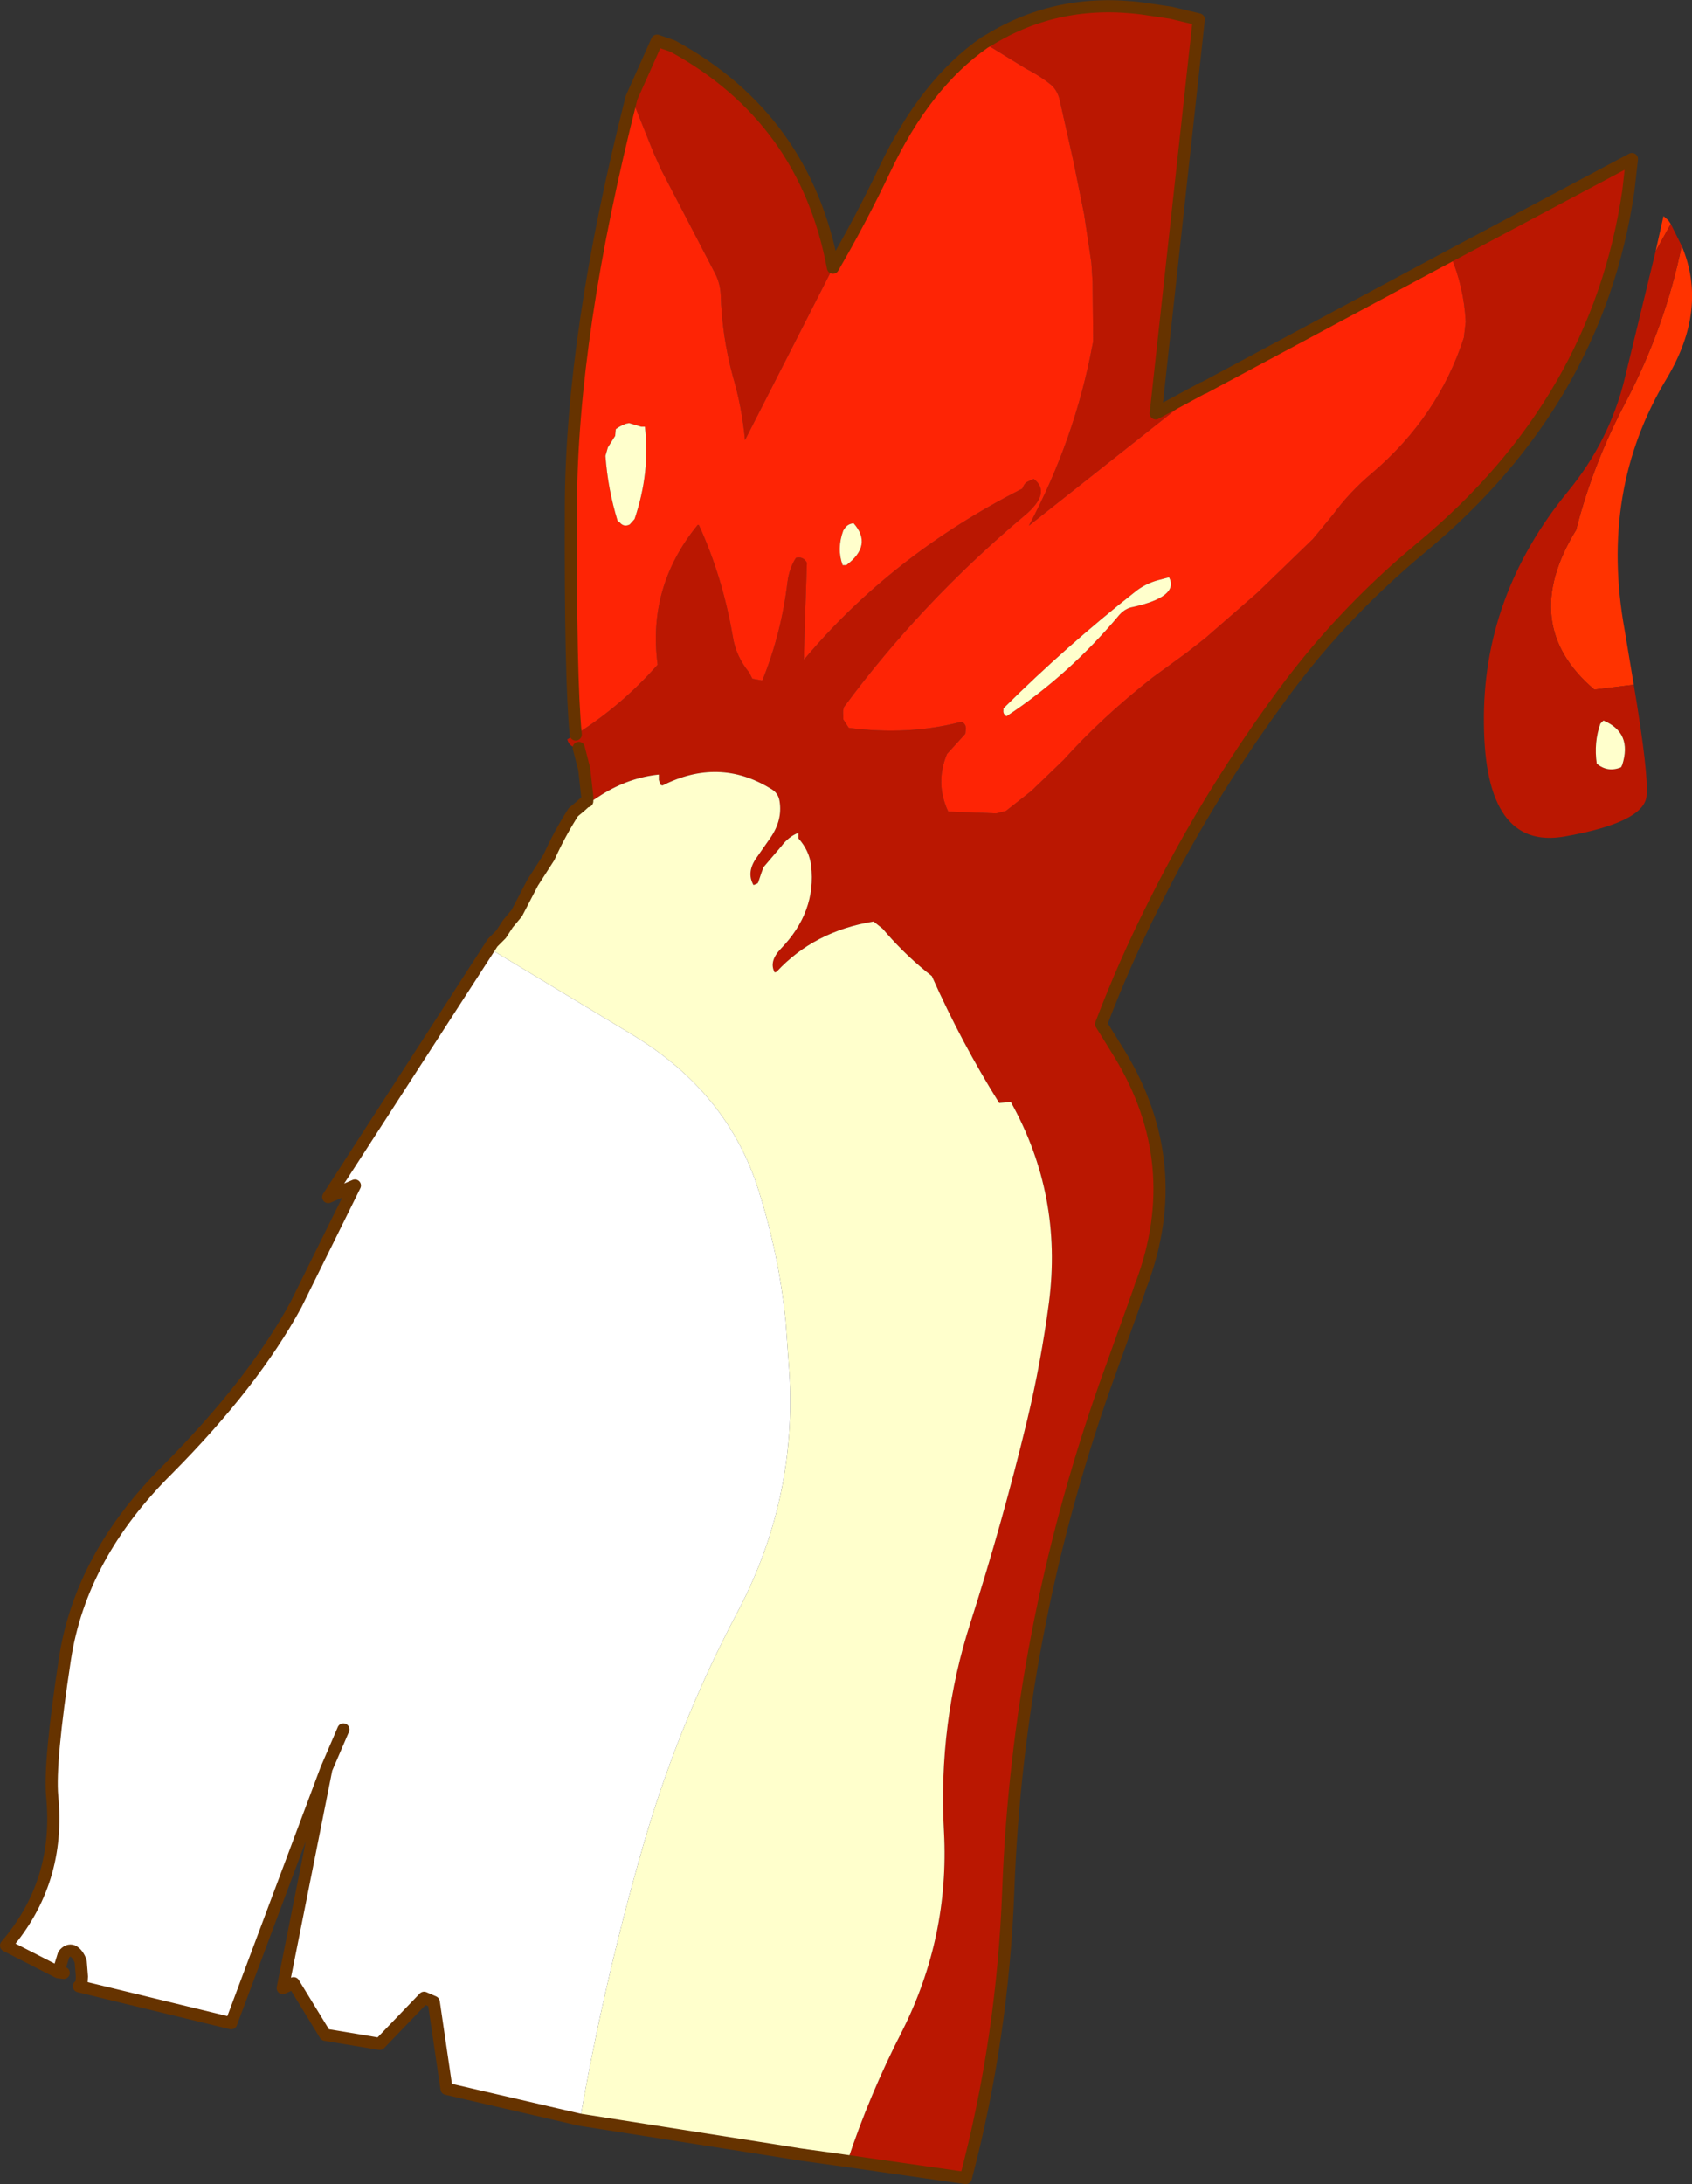
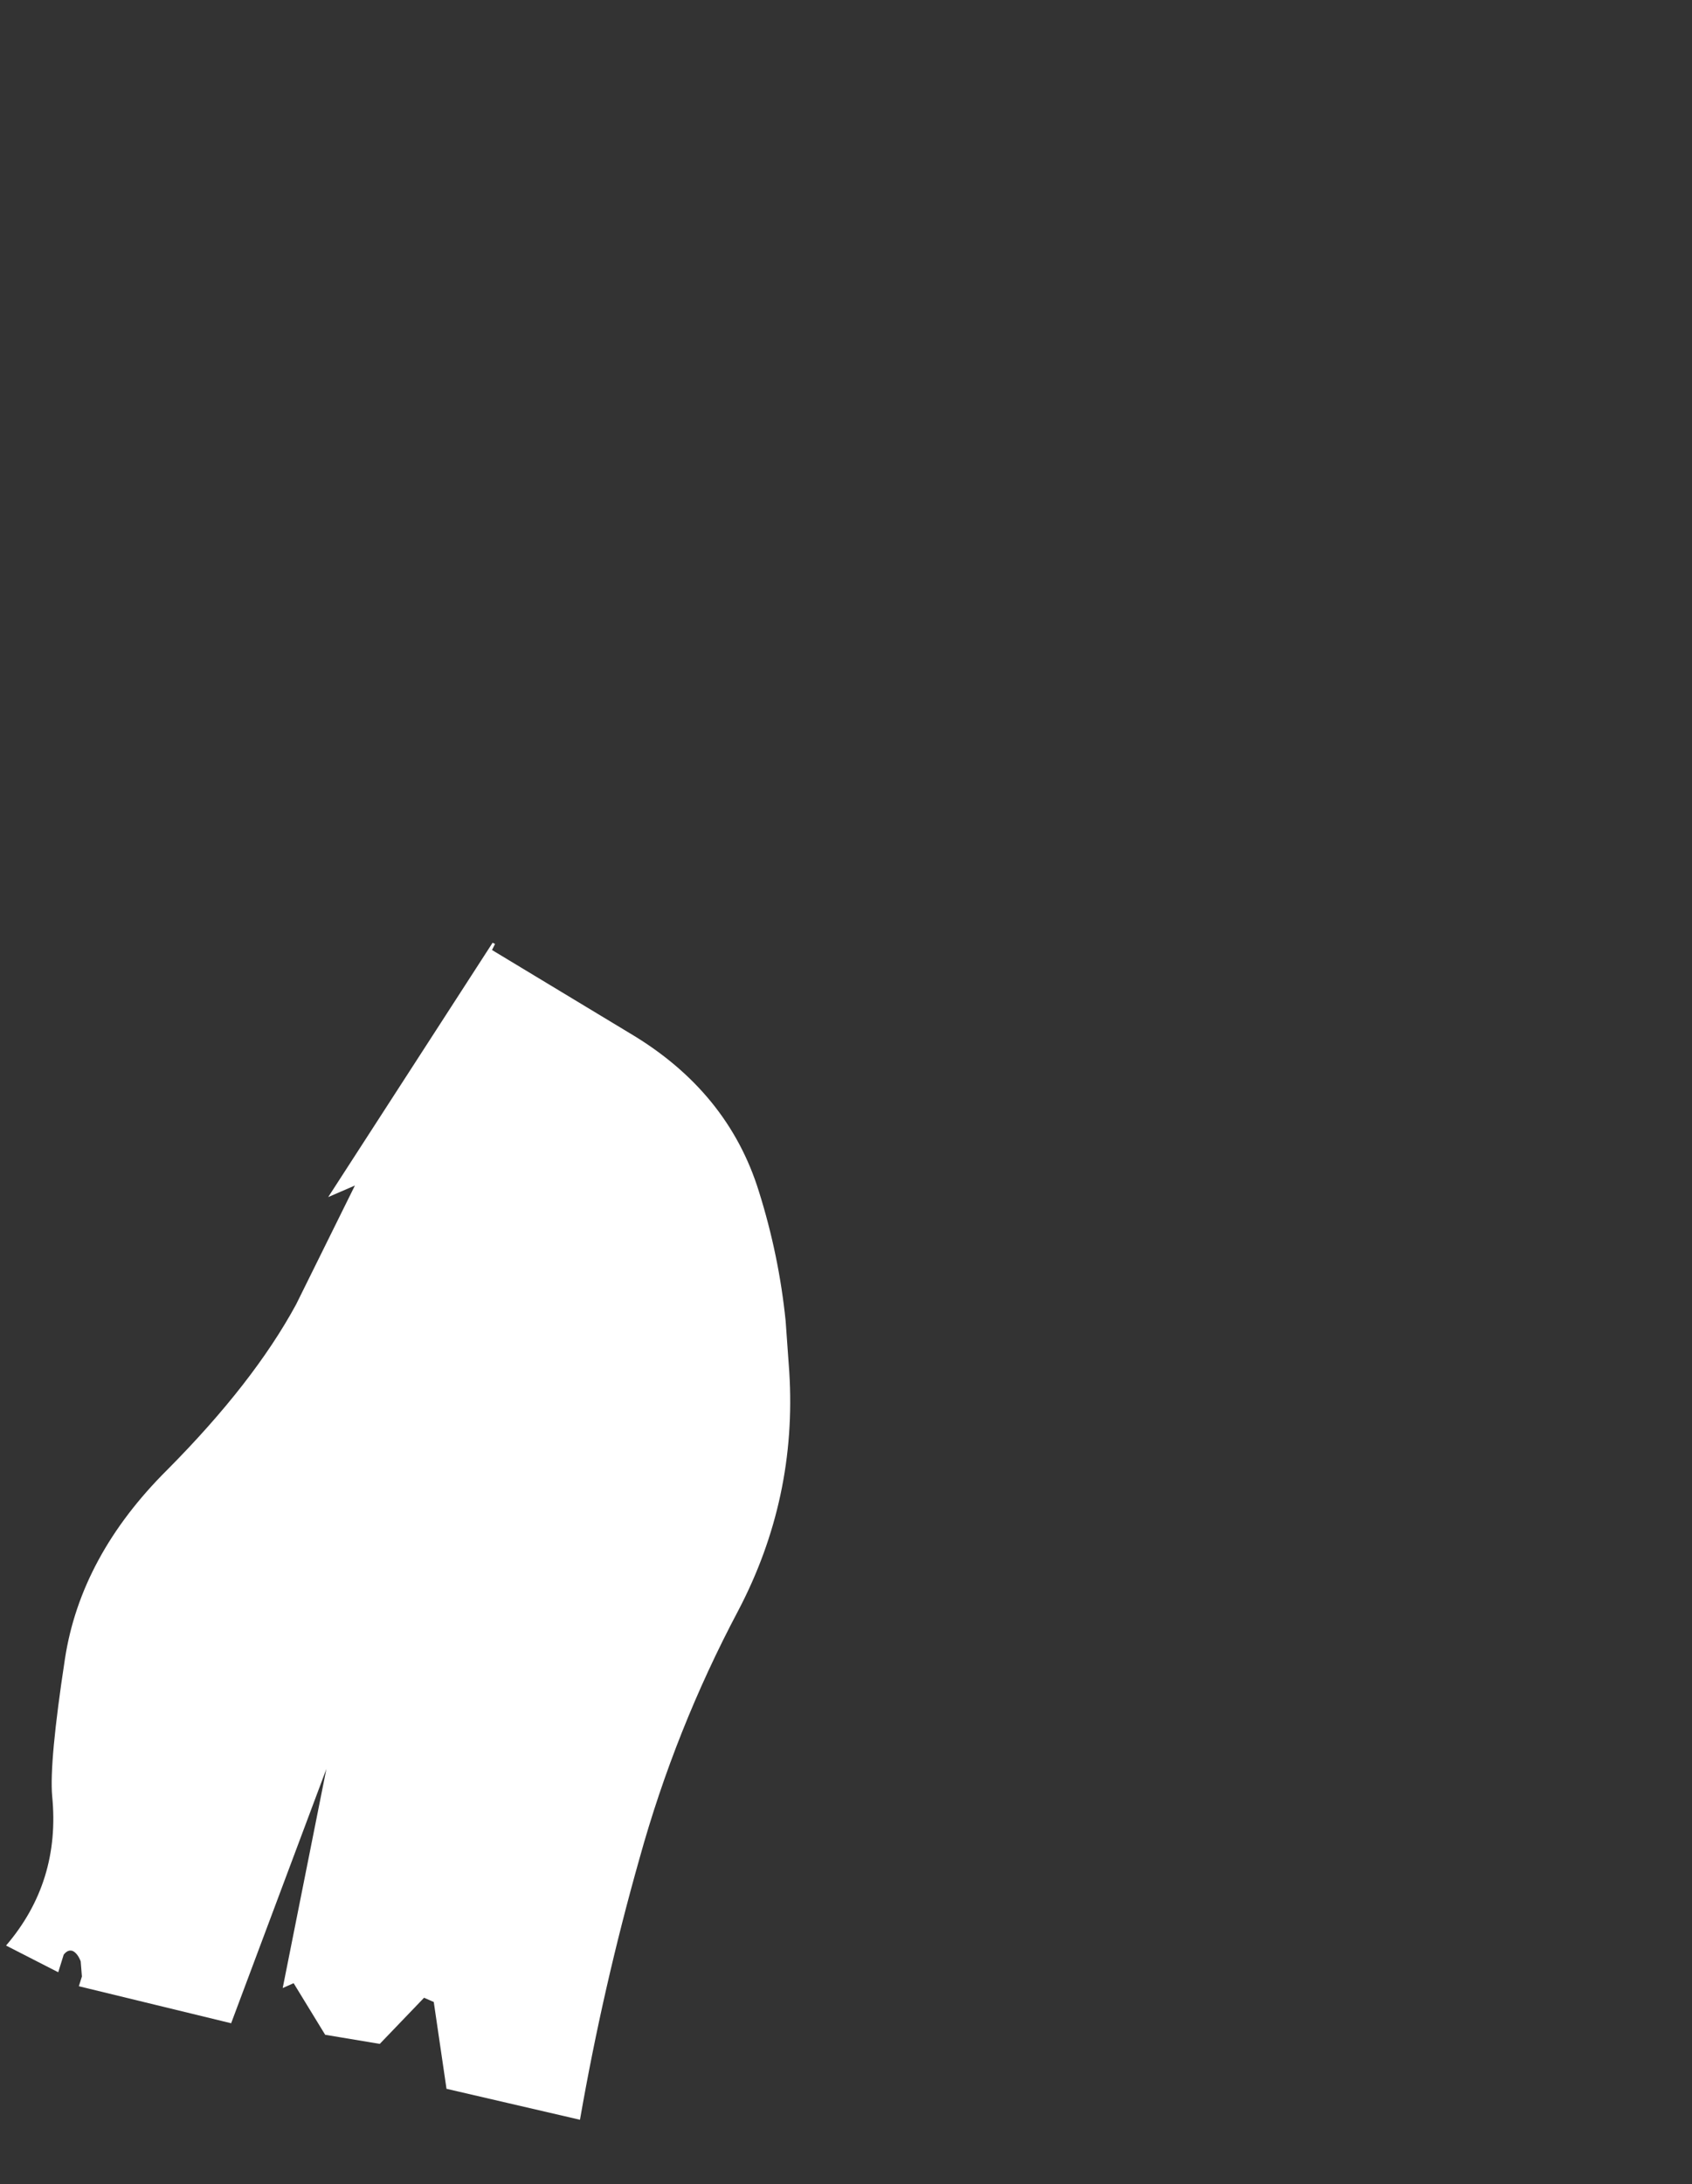
<svg xmlns="http://www.w3.org/2000/svg" xmlns:xlink="http://www.w3.org/1999/xlink" width="139.45px" height="179.9px">
  <rect width="100%" height="100%" fill="#333333" stroke="none" />
  <g transform="matrix(1, 0, 0, 1, -176.45, -155.35)">
    <use xlink:href="#object-0" width="139.45" height="179.9" transform="matrix(1, 0, 0, 1, 176.45, 155.35)" />
  </g>
  <defs>
    <g transform="matrix(1, 0, 0, 1, 6.5, -21.45)" id="object-0">
      <use xlink:href="#object-1" width="139.45" height="179.9" transform="matrix(1, 0, 0, 1, -6.5, 21.45)" />
    </g>
    <g transform="matrix(1, 0, 0, 1, 6.5, -21.45)" id="object-1">
-       <path fill-rule="evenodd" fill="#ff3300" stroke="none" d="M129.95 42.15L130.6 39.25L131 39.6L131.2 39.9L129.95 42.15M132.1 41.7Q134.3 46.9 130.85 52.65Q125.3 61.85 127.4 73.35L128.15 77.85L124.9 78.25Q118.6 72.9 123.4 65.1Q124.8 59.6 127.55 54.45Q130.75 48.3 132.1 41.7" />
-       <path fill-rule="evenodd" fill="#ba1701" stroke="none" d="M131.2 39.9L132.1 41.7Q130.75 48.3 127.55 54.45Q124.8 59.6 123.4 65.1Q118.6 72.9 124.9 78.25L128.15 77.85Q129.4 85.3 129.2 87.05Q128.95 89.2 122.45 90.35Q115.9 91.5 115.8 81.1Q115.65 70.55 122.75 61.9Q126.15 57.75 127.4 52.65L129.95 42.15L131.2 39.9M113.05 42.5L128 34.55L127.7 37.2Q125.15 54.5 110.7 66.5Q103.75 72.25 98.65 79.4Q92.85 87.4 88.6 95.95Q86.15 100.8 84.25 105.8L85.8 108.3Q91.25 117.3 87.6 127.15L87.55 127.25L87.3 128L84.55 135.65Q77.4 155.95 76.6 177.1Q76.15 189.3 73.1 200.85L63.35 199.45Q65.15 194 67.85 188.75Q71.75 181 71.3 172.35Q70.8 163.4 73.5 155.05Q76.15 146.75 78.15 138.45Q79.3 133.65 79.95 128.75Q81.1 119.9 76.8 112.2L76.5 112.25L75.85 112.3Q72.75 107.35 70.3 101.85Q68.25 100.25 66.55 98.3L66.25 97.95L65.5 97.35Q60.6 98.15 57.5 101.5L57.35 101.55Q56.85 100.65 57.85 99.6Q60.8 96.55 60.35 92.75Q60.2 91.5 59.3 90.5L59.3 90.4L59.3 90.2L59.3 90.1L59.3 90.05Q58.5 90.35 57.9 91.15L56.45 92.85L56.4 92.95L56.25 93.35L56 94.1L55.95 94.2L55.75 94.3L55.6 94.35Q55 93.3 55.85 92.1L57 90.45Q58 89 57.75 87.45Q57.65 86.75 57 86.4Q52.75 83.8 48.1 86.15L47.95 86.1L47.8 85.7L47.8 85.25Q45.35 85.5 43.1 86.9L42.25 87.45L42.1 87.4L41.9 87.35L41.9 87.05L41.65 84.8L41.2 83.05Q40.45 83.05 40.25 82.35L40.95 81.95Q44.7 79.6 47.7 76.2Q46.85 69.8 50.95 64.75Q51 64.65 51.1 64.7Q53.05 68.95 53.9 73.9Q54.15 75.5 55.25 76.85L55.5 77.35L56.3 77.5L56.35 77.45Q57.9 73.6 58.4 69.4Q58.55 68.25 59.1 67.4Q59.7 67.25 60 67.8L59.8 73.8L59.75 75.8Q67 67.15 77.75 61.7L77.9 61.4L78.05 61.2L78.45 61L78.7 60.9Q80.2 62.05 77.9 63.95Q69.4 71.1 63.05 79.7Q62.95 80.05 63 80.35L63 80.7L63.35 81.25L63.45 81.4Q68.35 82.05 72.75 80.9Q73.15 81.1 73.1 81.55L73.05 81.9L71.55 83.55Q70.55 85.95 71.65 88.3L75.6 88.45L76.4 88.25L78.5 86.6L81.15 84.05Q84.3 80.55 88.5 77.25L91.25 75.25L92.85 74L97.15 70.25L101.7 65.85L103.35 63.85Q104.75 61.95 106.6 60.4Q112.05 55.75 114.15 49.25L114.3 47.95Q114.15 45.1 113.05 42.5M41.9 87.05L41.9 87.35L41.8 87.25L41.8 87.15L41.9 87.05M92.65 53.4L78.3 64.75Q82.1 57.6 83.55 49.8L83.6 49.6L83.55 44.7L83.45 43.1L82.85 39.1L81.95 34.65L80.85 29.75Q80.7 29 80.2 28.5Q79.3 27.75 78.05 27.1L75.2 25.35L74.65 24.95L75 24.75Q80.7 21.25 87.65 22.15L90 22.5L92.3 23.05L88.75 55.5L92.65 53.4M62.15 43.5L54.9 57.7Q54.65 55 53.9 52.45Q53 49.15 52.9 45.7Q52.85 44.8 52.45 44L48 35.45L47.35 34L45.55 29.5L47.65 24.8L48.95 25.25Q59.85 31.2 62.15 43.5M127.2 84.45Q128.05 81.8 125.65 80.8L125.4 81.05Q124.85 82.6 125.1 84.35Q126 85.1 127.1 84.65L127.2 84.45" />
-       <path fill-rule="evenodd" fill="#fe2405" stroke="none" d="M113.05 42.5Q114.15 45.1 114.3 47.95L114.15 49.25Q112.05 55.75 106.6 60.4Q104.75 61.95 103.35 63.85L101.7 65.85L97.15 70.25L92.85 74L91.25 75.25L88.5 77.25Q84.3 80.55 81.15 84.05L78.5 86.6L76.4 88.25L75.6 88.45L71.65 88.3Q70.55 85.95 71.55 83.55L73.05 81.9L73.1 81.55Q73.15 81.1 72.75 80.9Q68.35 82.05 63.45 81.4L63.35 81.25L63 80.7L63 80.35Q62.95 80.05 63.05 79.7Q69.4 71.1 77.9 63.95Q80.2 62.05 78.7 60.9L78.45 61L78.05 61.2L77.9 61.4L77.75 61.7Q67 67.15 59.75 75.8L59.8 73.8L60 67.8Q59.7 67.25 59.1 67.4Q58.55 68.25 58.4 69.4Q57.9 73.6 56.35 77.45L56.3 77.5L55.5 77.35L55.25 76.85Q54.15 75.5 53.9 73.9Q53.05 68.95 51.1 64.7Q51 64.65 50.95 64.75Q46.85 69.8 47.7 76.2Q44.7 79.6 40.95 81.95Q40.5 77.4 40.55 63.2Q40.6 48.95 45.55 29.5L47.35 34L48 35.45L52.45 44Q52.85 44.8 52.9 45.7Q53 49.15 53.9 52.45Q54.65 55 54.9 57.7L62.15 43.5Q64.45 39.55 66.4 35.45Q69.75 28.35 74.65 24.95L75.2 25.35L78.05 27.1Q79.3 27.75 80.2 28.5Q80.7 29 80.85 29.75L81.95 34.65L82.85 39.1L83.45 43.1L83.55 44.7L83.6 49.6L83.55 49.8Q82.1 57.6 78.3 64.75L92.65 53.4L92.7 53.4L113.05 42.5M89.85 69L88.9 69.25Q87.85 69.55 87.05 70.2Q81.4 74.65 76.2 79.8L76.2 79.95Q76.15 80.25 76.45 80.45Q81.6 77.05 85.75 72.1Q86.25 71.55 86.85 71.45Q90.7 70.6 89.85 69M63 65.15Q62.45 66.65 62.95 68L63.25 68Q65.45 66.35 63.85 64.55Q63.35 64.6 63.1 65L63 65.15M46.65 56.6L46.35 56.6L45.35 56.3L45.1 56.35Q44.65 56.5 44.25 56.8L44.2 57.35L43.6 58.3L43.4 59Q43.6 61.75 44.4 64.35L44.55 64.45Q44.9 64.9 45.4 64.65L45.8 64.2Q47.1 60.35 46.65 56.6" />
-       <path fill-rule="evenodd" fill="#ffffcc" stroke="none" d="M41.9 87.35L42.1 87.4L42.25 87.45L43.1 86.9Q45.35 85.5 47.8 85.25L47.8 85.7L47.95 86.1L48.1 86.15Q52.75 83.8 57 86.4Q57.65 86.75 57.75 87.45Q58 89 57 90.45L55.85 92.1Q55 93.3 55.6 94.35L55.75 94.3L55.95 94.2L56 94.1L56.25 93.35L56.4 92.95L56.45 92.85L57.9 91.15Q58.5 90.35 59.3 90.05L59.3 90.1L59.3 90.2L59.3 90.4L59.3 90.5Q60.2 91.5 60.35 92.75Q60.8 96.55 57.85 99.6Q56.85 100.65 57.35 101.55L57.5 101.5Q60.6 98.15 65.5 97.35L66.25 97.95L66.55 98.3Q68.25 100.25 70.3 101.85Q72.75 107.35 75.85 112.3L76.5 112.25L76.8 112.2Q81.1 119.9 79.95 128.75Q79.3 133.65 78.15 138.45Q76.15 146.75 73.5 155.05Q70.8 163.4 71.3 172.35Q71.75 181 67.85 188.75Q65.15 194 63.35 199.45L59.4 198.9L56.9 198.5L41.3 196.05Q43.2 185.15 46.2 174.55Q49.15 163.9 54.35 154.1Q59.2 144.85 58.55 134.45L58.25 130.25Q57.7 124.85 56.05 119.6Q53.5 111.35 45.4 106.55L34.05 99.7L34.3 99.2L34.8 98.4L35.35 97.55L36.1 96.65L37.4 94.15L38.75 92.05L41.9 87.45L41.9 87.35M89.85 69Q90.7 70.6 86.85 71.45Q86.25 71.55 85.75 72.1Q81.6 77.05 76.45 80.45Q76.15 80.25 76.2 79.95L76.2 79.8Q81.4 74.65 87.05 70.2Q87.85 69.55 88.9 69.25L89.85 69M127.2 84.45L127.1 84.65Q126 85.1 125.1 84.35Q124.85 82.6 125.4 81.05L125.65 80.8Q128.05 81.8 127.2 84.45M37.4 94.15L36.1 96.65L35.35 97.55L34.8 98.4L37.4 94.15M63 65.15L63.1 65Q63.35 64.6 63.85 64.55Q65.45 66.35 63.25 68L62.95 68Q62.45 66.65 63 65.15M46.65 56.6Q47.1 60.35 45.8 64.2L45.4 64.65Q44.9 64.9 44.55 64.45L44.4 64.35Q43.6 61.75 43.4 59L43.6 58.3L44.2 57.35L44.25 56.8Q44.65 56.5 45.1 56.35L45.35 56.3L46.35 56.6L46.65 56.6" />
      <path fill-rule="evenodd" fill="#ffffff" stroke="none" d="M41.3 196.05L30.3 193.5L29.25 186.35L28.45 186L24.8 189.8L20.3 189.05L17.7 184.8L16.8 185.2L20.4 167.15L12.55 188.1L0.2 185.1L0 185.05L0.25 184.25L0.15 183Q-0.1 182.35 -0.5 182.15Q-0.9 182 -1.25 182.45L-1.7 183.9L-6 181.7Q-1.5 176.45 -2.2 169.4Q-2.45 166.6 -1.15 158.1Q0.15 149.6 7.3 142.5Q14.4 135.35 17.9 128.9L22.75 119.1L20.55 120.05L34.1 99.1L34.3 99.2L34.05 99.7L45.4 106.55Q53.5 111.35 56.05 119.6Q57.7 124.85 58.25 130.25L58.55 134.45Q59.2 144.85 54.35 154.1Q49.15 163.9 46.2 174.55Q43.2 185.15 41.3 196.05M20.4 167.15L21.8 163.9L20.4 167.15M0.25 184.25L0.2 185.1L0.25 184.25" />
-       <path fill="none" stroke="#663300" stroke-width="1" stroke-linecap="round" stroke-linejoin="round" d="M63.35 199.45L73.1 200.85Q76.15 189.3 76.6 177.1Q77.4 155.95 84.55 135.65L87.3 128L87.55 127.25L87.6 127.15Q91.25 117.3 85.8 108.3L84.25 105.8Q86.15 100.8 88.6 95.95Q92.85 87.4 98.65 79.4Q103.75 72.25 110.7 66.5Q125.15 54.5 127.7 37.2L128 34.55L113.05 42.5L92.7 53.4M41.2 83.05L41.65 84.8L41.9 87.05L41.9 87.35L41.9 87.45M63.35 199.45L59.4 198.9L56.9 198.5L41.3 196.05L30.3 193.5L29.25 186.35L28.45 186L24.8 189.8L20.3 189.05L17.7 184.8L16.8 185.2L20.4 167.15L12.55 188.1L0.2 185.1L0 185.05M0.25 184.25L0.15 183Q-0.1 182.35 -0.5 182.15Q-0.9 182 -1.25 182.45L-1.7 183.9L-1.25 183.95M92.65 53.4L88.75 55.5L92.3 23.05L90 22.5L87.65 22.15Q80.7 21.25 75 24.75L74.65 24.95Q69.75 28.35 66.4 35.45Q64.45 39.55 62.15 43.5Q59.85 31.2 48.95 25.25L47.65 24.8L45.55 29.5Q40.6 48.95 40.55 63.2Q40.5 77.4 40.95 81.95M38.75 92.05L37.4 94.15L36.1 96.65L35.35 97.55L34.8 98.4L34.1 99.1L20.55 120.05L22.75 119.1L17.9 128.9Q14.4 135.35 7.3 142.5Q0.15 149.6 -1.15 158.1Q-2.45 166.6 -2.2 169.4Q-1.5 176.45 -6 181.7L-1.7 183.9M38.75 92.05Q39.6 90.15 40.75 88.35L41.35 87.85L41.9 87.35M21.8 163.9L20.4 167.15M0.2 185.1L0.25 184.25" />
    </g>
  </defs>
</svg>